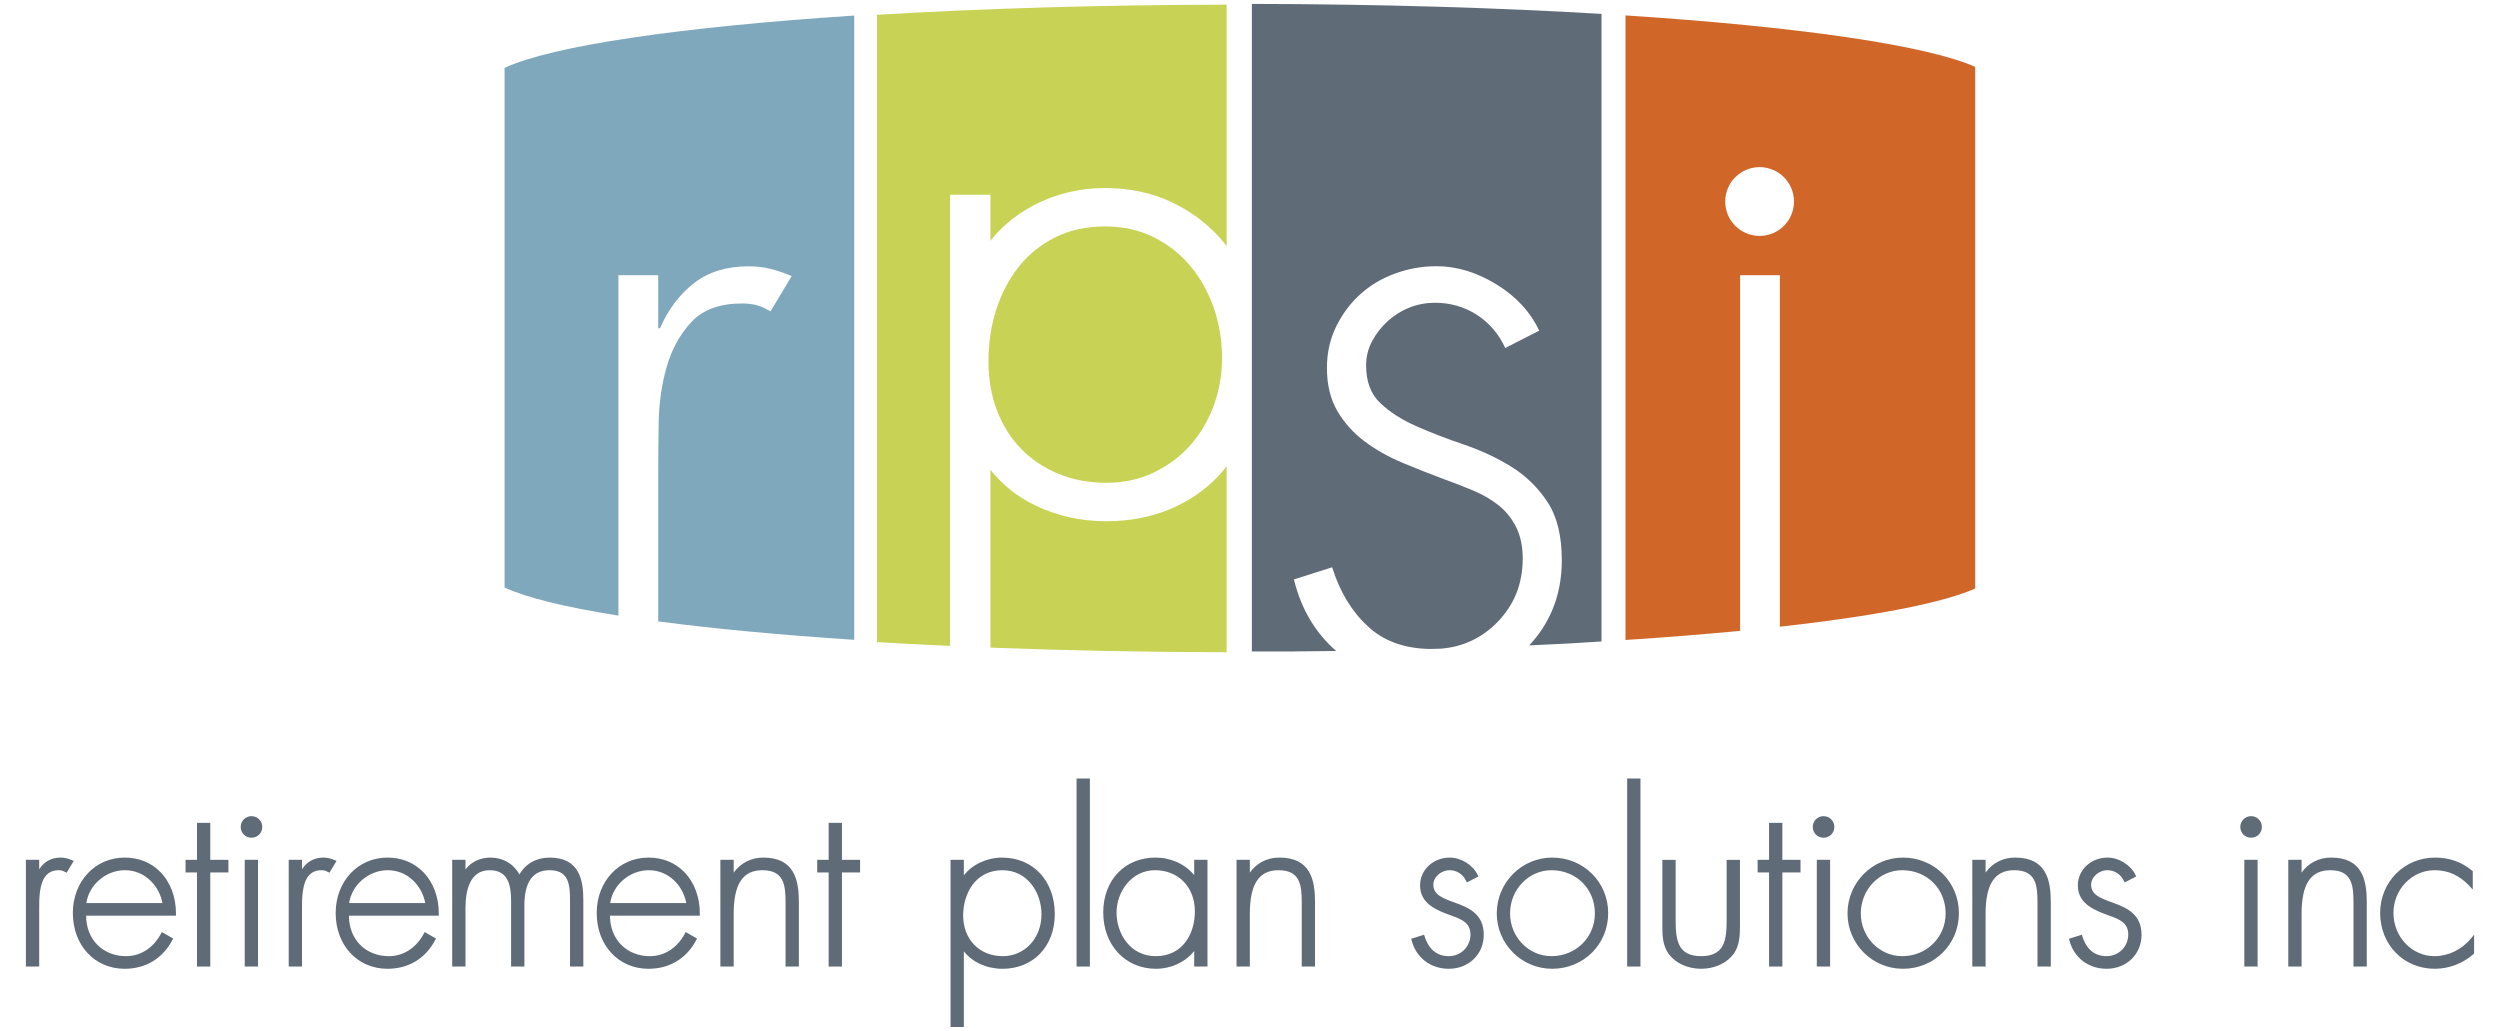
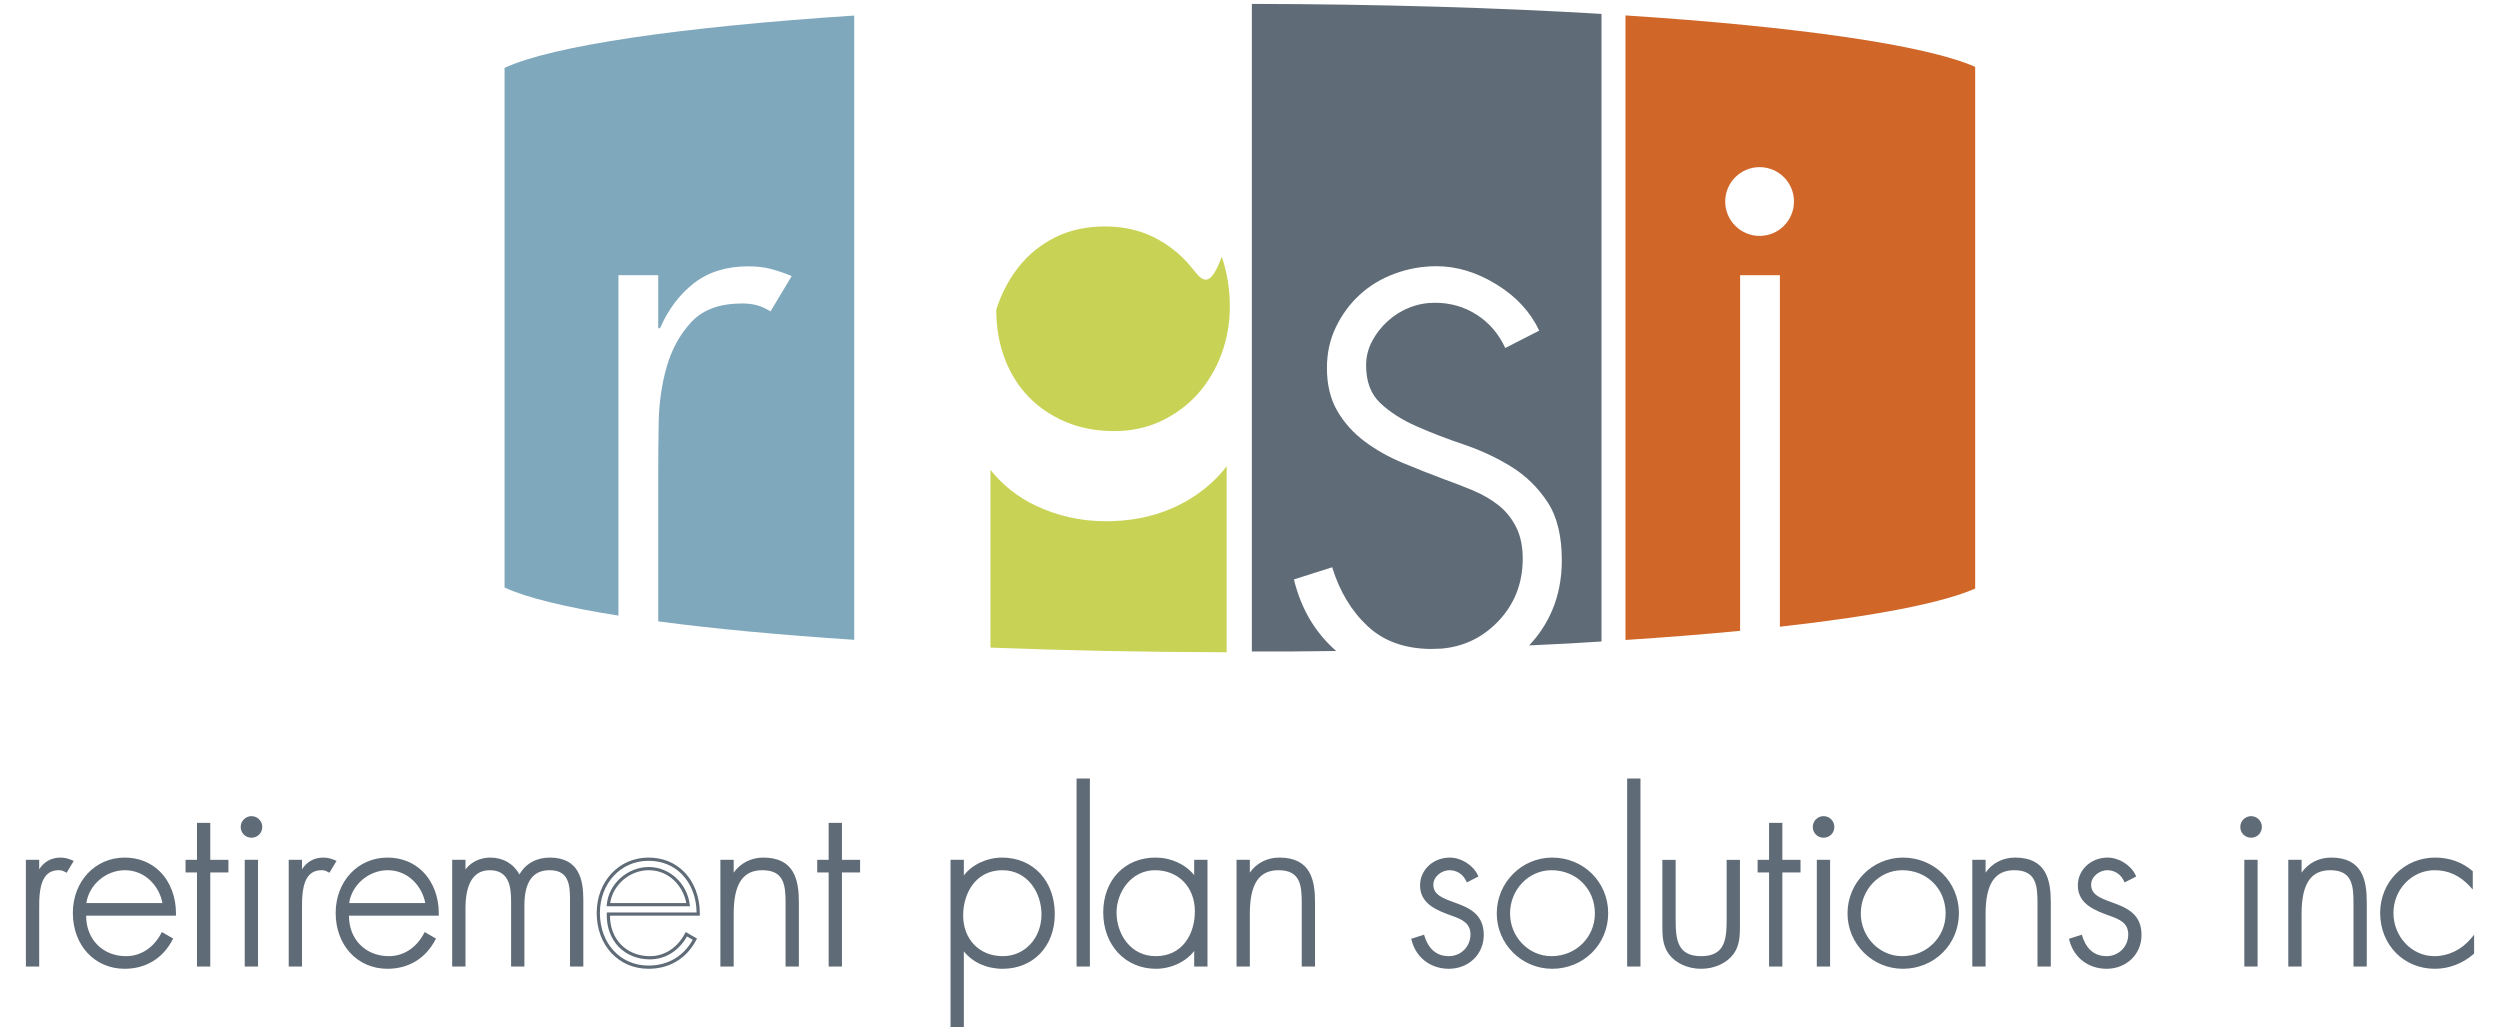
<svg xmlns="http://www.w3.org/2000/svg" version="1.1" id="Layer_1" x="0px" y="0px" viewBox="0 0 320 131.96" style="enable-background:new 0 0 320 131.96;" xml:space="preserve">
  <style type="text/css">
	.st0{fill:#80A8BC;}
	.st1{fill:#D06628;}
	.st2{fill:#5F6B77;}
	.st3{fill:#C8D254;}
</style>
  <g>
    <path class="st0" d="M64.583,8.688v4.913v56.687v4.914c2.814,1.309,7.817,2.525,14.577,3.598V66.69V35.223h5.092v6.789h0.227   c1.056-2.413,2.506-4.337,4.356-5.773c1.848-1.431,4.168-2.15,6.959-2.15c1.057,0,2.018,0.115,2.885,0.34   c0.868,0.225,1.754,0.529,2.661,0.906l-2.716,4.524c-0.605-0.376-1.189-0.638-1.754-0.791c-0.567-0.151-1.189-0.226-1.868-0.226   c-2.868,0-5.036,0.792-6.507,2.376c-1.47,1.583-2.525,3.508-3.169,5.77c-0.642,2.261-0.98,4.658-1.016,7.184   c-0.04,2.53-0.058,4.735-0.058,6.622v5.153v13.591c7.057,0.936,15.546,1.733,25.09,2.359V63.591V20.299V1.991   C87.14,3.445,70.691,5.847,64.583,8.688" />
    <path class="st1" d="M208.064,1.974v18.342v43.259v18.341c5.227-0.34,10.134-0.732,14.671-1.17V64.745v-29.52h5.091v30.046V80.22   c11.958-1.334,20.738-3.012,24.997-4.886v-5.175V13.733V8.558C246.473,5.762,230.065,3.404,208.064,1.974 M252.823,8.558   c-6.35-2.797-22.758-5.154-44.759-6.584 M225.23,30.196c-2.431,0-4.403-1.971-4.403-4.402c0-2.431,1.971-4.401,4.403-4.401   c2.43,0,4.4,1.97,4.4,4.401C229.63,28.224,227.66,30.196,225.23,30.196" />
    <path class="st2" d="M160.238,0.5v21.29v6.905v8.521v20.739v4.144v4.313V83.39c3.308,0.017,6.984-0.008,10.796-0.063   c-2.68-2.329-4.488-5.381-5.414-9.159l4.898-1.559c0.96,3.113,2.488,5.641,4.566,7.563c2.02,1.887,4.689,2.847,7.979,2.895   c0.48-0.014,0.957-0.027,1.434-0.042c2.757-0.24,5.114-1.338,7.069-3.289c2.228-2.231,3.342-4.977,3.342-8.242   c0-1.563-0.282-2.901-0.837-4.015c-0.558-1.106-1.298-2.037-2.228-2.782c-0.932-0.737-2.003-1.367-3.228-1.89   c-1.231-0.512-2.473-1.004-3.733-1.449c-1.783-0.666-3.566-1.37-5.342-2.114c-1.782-0.744-3.399-1.648-4.845-2.727   c-1.448-1.078-2.619-2.381-3.509-3.897c-0.89-1.524-1.339-3.364-1.339-5.513c0-1.933,0.391-3.698,1.174-5.292   c0.777-1.594,1.795-2.968,3.062-4.121c1.259-1.15,2.739-2.039,4.451-2.669c1.704-0.63,3.488-0.95,5.346-0.95   c2.597,0,5.155,0.783,7.683,2.338c2.524,1.556,4.339,3.523,5.456,5.908l-4.346,2.224c-0.818-1.783-2.017-3.193-3.615-4.235   c-1.602-1.04-3.402-1.556-5.395-1.556c-1.118,0-2.2,0.199-3.24,0.612c-1.035,0.405-1.965,0.986-2.782,1.726   c-0.82,0.744-1.488,1.595-2.001,2.559c-0.519,0.968-0.778,2.004-0.778,3.118c0,2.086,0.608,3.698,1.839,4.847   c1.218,1.153,2.762,2.132,4.613,2.947c1.857,0.822,3.886,1.602,6.068,2.338c2.196,0.748,4.218,1.691,6.075,2.844   c1.854,1.149,3.396,2.658,4.619,4.509c1.225,1.851,1.836,4.338,1.836,7.464c0,2.366-0.426,4.545-1.278,6.508   c-0.726,1.667-1.703,3.119-2.901,4.386c3.619-0.159,6.807-0.331,9.26-0.504V63.382V20.51V1.78   C191.659,0.984,176.427,0.527,160.238,0.5z" />
    <g>
      <g>
        <path class="st2" d="M4.81,111.984h0.057c0.516-1.204,1.463-2.007,2.868-2.007c0.516,0,0.946,0.115,1.405,0.316l-0.688,1.147     c-0.315-0.172-0.573-0.258-0.918-0.258c-2.896,0-2.724,3.613-2.724,5.563v6.767h-1.29v-13.248h1.29V111.984z" />
        <path class="st2" d="M5.016,123.717H3.314v-13.659h1.702v1.206c0.624-0.969,1.569-1.493,2.719-1.493     c0.504,0,0.962,0.103,1.488,0.333l0.214,0.094l-0.91,1.516l-0.173-0.094c-0.31-0.17-0.533-0.233-0.819-0.233     c-0.653,0-1.16,0.19-1.55,0.581c-0.984,0.989-0.975,3.08-0.969,4.463l0.001,0.313V123.717z M3.725,123.306h0.878l-0.001-6.873     c-0.006-1.451-0.016-3.645,1.089-4.755c0.464-0.466,1.084-0.702,1.842-0.702c0.335,0,0.59,0.074,0.84,0.193l0.466-0.777     c-0.384-0.146-0.725-0.21-1.105-0.21c-1.547,0-2.31,1.024-2.678,1.883l-0.053,0.124H4.604v-1.72H3.725V123.306z" />
      </g>
      <g>
        <path class="st2" d="M10.821,117.002c-0.086,3.355,2.236,5.592,5.305,5.592c2.065,0,3.728-1.233,4.674-3.011l1.09,0.63     c-1.204,2.294-3.327,3.585-5.936,3.585c-3.929,0-6.423-3.183-6.423-6.939c0-3.7,2.552-6.883,6.423-6.883     c4.015,0,6.395,3.212,6.366,7.026H10.821z M21.03,115.798c-0.315-2.437-2.322-4.617-5.047-4.617     c-2.695,0-4.932,2.122-5.161,4.617H21.03z" />
        <path class="st2" d="M15.954,124.004c-3.841,0-6.629-3.005-6.629-7.145c0-4.041,2.85-7.088,6.629-7.088     c1.794,0,3.363,0.626,4.54,1.811c1.326,1.337,2.048,3.262,2.032,5.422l-0.001,0.204h-11.5c0.005,1.482,0.492,2.759,1.414,3.706     c0.927,0.951,2.236,1.476,3.687,1.476c1.873,0,3.511-1.058,4.493-2.902l0.1-0.188l1.445,0.836l-0.092,0.176     C20.821,122.692,18.649,124.004,15.954,124.004z M15.954,110.182c-3.545,0-6.218,2.871-6.218,6.677     c0,3.902,2.615,6.734,6.218,6.734c2.468,0,4.47-1.171,5.66-3.301l-0.735-0.425c-1.065,1.867-2.787,2.933-4.753,2.933     c-1.563,0-2.977-0.568-3.982-1.599c-1.029-1.055-1.571-2.548-1.529-4.204l0.005-0.2h11.493c-0.03-1.965-0.705-3.708-1.912-4.924     C19.104,110.767,17.636,110.182,15.954,110.182z M21.264,116.004H10.596l0.021-0.224c0.243-2.649,2.65-4.803,5.366-4.803     c2.64,0,4.897,2.061,5.251,4.796L21.264,116.004z M11.053,115.593h9.737c-0.372-2.08-2.134-4.206-4.807-4.206     C13.552,111.387,11.388,113.254,11.053,115.593z" />
      </g>
      <g>
        <path class="st2" d="M26.709,123.512h-1.29v-12.043h-1.462v-1.205h1.462v-4.732h1.29v4.732h2.323v1.205h-2.323V123.512z" />
        <path class="st2" d="M26.915,123.717h-1.702v-12.043h-1.462v-1.616h1.462v-4.732h1.702v4.732h2.322v1.616h-2.322V123.717z      M25.625,123.306h0.879v-12.043h2.322v-0.794h-2.322v-4.732h-0.879v4.732h-1.462v0.794h1.462V123.306z" />
      </g>
      <g>
        <path class="st2" d="M33.366,105.848c0,0.659-0.516,1.175-1.176,1.175c-0.659,0-1.175-0.516-1.175-1.175     c0-0.631,0.516-1.176,1.175-1.176C32.85,104.672,33.366,105.217,33.366,105.848z M32.821,123.512h-1.291v-13.248h1.291V123.512z" />
        <path class="st2" d="M33.027,123.717h-1.702v-13.659h1.702V123.717z M31.737,123.306h0.879v-12.837h-0.879V123.306z      M32.19,107.228c-0.775,0-1.381-0.606-1.381-1.38c0-0.762,0.619-1.381,1.381-1.381c0.762,0,1.382,0.619,1.382,1.381     C33.572,106.622,32.965,107.228,32.19,107.228z M32.19,104.878c-0.535,0-0.969,0.435-0.969,0.97c0,0.544,0.426,0.969,0.969,0.969     c0.544,0,0.97-0.426,0.97-0.969C33.16,105.313,32.725,104.878,32.19,104.878z" />
      </g>
      <g>
        <path class="st2" d="M38.451,111.984h0.057c0.516-1.204,1.463-2.007,2.868-2.007c0.516,0,0.946,0.115,1.405,0.316l-0.688,1.147     c-0.315-0.172-0.573-0.258-0.918-0.258c-2.896,0-2.724,3.613-2.724,5.563v6.767h-1.29v-13.248h1.29V111.984z" />
        <path class="st2" d="M38.657,123.717h-1.702v-13.659h1.702v1.206c0.624-0.969,1.569-1.493,2.719-1.493     c0.504,0,0.962,0.103,1.487,0.333l0.214,0.094l-0.91,1.516l-0.173-0.094c-0.31-0.17-0.533-0.233-0.819-0.233     c-0.653,0-1.16,0.19-1.55,0.581c-0.984,0.989-0.975,3.08-0.969,4.463l0.001,0.313V123.717z M37.367,123.306h0.878l-0.001-6.873     c-0.006-1.451-0.016-3.645,1.089-4.755c0.464-0.466,1.084-0.702,1.842-0.702c0.335,0,0.59,0.074,0.84,0.193l0.466-0.777     c-0.384-0.146-0.725-0.21-1.105-0.21c-1.547,0-2.31,1.024-2.678,1.883l-0.054,0.124h-0.399v-1.72h-0.878V123.306z" />
      </g>
      <g>
        <path class="st2" d="M44.463,117.002c-0.086,3.355,2.236,5.592,5.305,5.592c2.065,0,3.728-1.233,4.674-3.011l1.09,0.63     c-1.204,2.294-3.327,3.585-5.936,3.585c-3.929,0-6.423-3.183-6.423-6.939c0-3.7,2.552-6.883,6.423-6.883     c4.015,0,6.395,3.212,6.366,7.026H44.463z M54.671,115.798c-0.315-2.437-2.322-4.617-5.047-4.617     c-2.695,0-4.932,2.122-5.161,4.617H54.671z" />
        <path class="st2" d="M49.595,124.004c-3.841,0-6.629-3.005-6.629-7.145c0-4.041,2.85-7.088,6.629-7.088     c1.794,0,3.363,0.626,4.54,1.811c1.327,1.337,2.048,3.262,2.032,5.422l-0.001,0.204h-11.5c0.005,1.482,0.492,2.759,1.414,3.706     c0.927,0.951,2.236,1.476,3.687,1.476c1.873,0,3.511-1.058,4.493-2.902l0.1-0.188l1.445,0.836l-0.092,0.176     C54.463,122.692,52.29,124.004,49.595,124.004z M49.595,110.182c-3.545,0-6.218,2.871-6.218,6.677     c0,3.902,2.615,6.734,6.218,6.734c2.468,0,4.47-1.171,5.66-3.301l-0.735-0.425c-1.065,1.867-2.787,2.933-4.753,2.933     c-1.563,0-2.977-0.568-3.982-1.599c-1.029-1.055-1.571-2.548-1.529-4.204l0.005-0.2h11.493c-0.03-1.965-0.705-3.708-1.912-4.924     C52.746,110.767,51.277,110.182,49.595,110.182z M54.905,116.004H44.237l0.021-0.224c0.243-2.649,2.65-4.803,5.366-4.803     c2.64,0,4.897,2.061,5.251,4.796L54.905,116.004z M44.694,115.593h9.737c-0.372-2.08-2.134-4.206-4.807-4.206     C47.193,111.387,45.029,113.254,44.694,115.593z" />
      </g>
      <g>
        <path class="st2" d="M59.376,111.927h0.057c0.602-1.233,1.921-1.95,3.327-1.95c1.692,0,3.039,0.861,3.727,2.409     c0.717-1.577,2.18-2.409,3.871-2.409c3.413,0,4.101,2.323,4.101,5.22v8.315h-1.291v-8.488c0-2.037-0.316-3.843-2.839-3.843     c-2.753,0-3.412,2.408-3.412,4.702v7.628h-1.291v-8.172c0-2.065-0.373-4.158-2.953-4.158c-2.782,0-3.298,2.896-3.298,5.047v7.284     h-1.29v-13.248h1.29V111.927z" />
        <path class="st2" d="M74.665,123.717h-1.702v-8.693c0-2.245-0.44-3.637-2.633-3.637c-2.128,0-3.207,1.513-3.207,4.497v7.833     h-1.702v-8.378c0-1.954-0.326-3.952-2.747-3.952c-2.556,0-3.092,2.633-3.092,4.841v7.489H57.88v-13.659h1.702v1.23     c0.704-0.949,1.87-1.517,3.178-1.517c1.631,0,2.969,0.78,3.73,2.157c0.781-1.377,2.168-2.157,3.869-2.157     c3.817,0,4.307,2.899,4.307,5.425V123.717z M73.375,123.306h0.879v-8.11c0-3.562-1.128-5.014-3.895-5.014     c-1.68,0-3.023,0.834-3.684,2.288l-0.189,0.417l-0.186-0.418c-0.656-1.475-1.912-2.287-3.539-2.287     c-1.386,0-2.589,0.703-3.142,1.834l-0.057,0.116H59.17v-1.663h-0.879v12.837h0.879v-7.078c0-3.387,1.244-5.252,3.504-5.252     c2.8,0,3.159,2.332,3.159,4.363v7.967h0.879v-7.422c0-3.211,1.251-4.908,3.618-4.908c2.676,0,3.045,1.946,3.045,4.048V123.306z" />
      </g>
      <g>
-         <path class="st2" d="M77.875,117.002c-0.086,3.355,2.236,5.592,5.305,5.592c2.065,0,3.728-1.233,4.674-3.011l1.09,0.63     c-1.204,2.294-3.327,3.585-5.936,3.585c-3.929,0-6.423-3.183-6.423-6.939c0-3.7,2.552-6.883,6.423-6.883     c4.015,0,6.395,3.212,6.366,7.026H77.875z M88.083,115.798c-0.315-2.437-2.323-4.617-5.047-4.617     c-2.695,0-4.932,2.122-5.161,4.617H88.083z" />
        <path class="st2" d="M83.007,124.004c-3.841,0-6.629-3.005-6.629-7.145c0-4.041,2.85-7.088,6.629-7.088     c1.794,0,3.363,0.626,4.54,1.811c1.327,1.337,2.048,3.262,2.032,5.422l-0.001,0.204h-11.5c0.005,1.482,0.492,2.759,1.414,3.706     c0.927,0.951,2.236,1.476,3.687,1.476c1.873,0,3.511-1.058,4.493-2.902l0.1-0.188l1.445,0.836l-0.092,0.176     C87.875,122.692,85.702,124.004,83.007,124.004z M83.007,110.182c-3.545,0-6.218,2.871-6.218,6.677     c0,3.902,2.615,6.734,6.218,6.734c2.468,0,4.47-1.171,5.66-3.301l-0.735-0.425c-1.065,1.867-2.787,2.933-4.753,2.933     c-1.563,0-2.977-0.568-3.982-1.599c-1.028-1.055-1.571-2.548-1.529-4.204l0.005-0.2h11.493c-0.03-1.965-0.705-3.708-1.912-4.924     C86.157,110.767,84.689,110.182,83.007,110.182z M88.317,116.004H77.649l0.021-0.224c0.243-2.649,2.65-4.803,5.366-4.803     c2.64,0,4.897,2.061,5.251,4.796L88.317,116.004z M78.106,115.593h9.737c-0.372-2.08-2.134-4.206-4.807-4.206     C80.605,111.387,78.441,113.254,78.106,115.593z" />
      </g>
      <g>
        <path class="st2" d="M93.705,112.328h0.057c0.774-1.463,2.208-2.352,3.929-2.352c3.412,0,4.359,2.122,4.359,5.535v8h-1.291v-8     c0-2.38-0.286-4.33-3.183-4.33c-3.326,0-3.871,3.097-3.871,5.793v6.538h-1.29v-13.248h1.29V112.328z" />
        <path class="st2" d="M102.255,123.717h-1.702v-8.206c0-2.257-0.224-4.124-2.977-4.124c-2.501,0-3.665,1.775-3.665,5.587v6.743     h-1.702v-13.659h1.702v1.637c0.864-1.215,2.236-1.924,3.78-1.924c4.022,0,4.564,2.901,4.564,5.74V123.717z M100.965,123.306     h0.879v-7.795c0-3.785-1.203-5.329-4.153-5.329c-1.627,0-2.993,0.818-3.747,2.242l-0.058,0.11H93.5v-2.065h-0.879v12.837H93.5     v-6.332c0-1.483,0-5.998,4.077-5.998c3.127,0,3.388,2.24,3.388,4.535V123.306z" />
      </g>
      <g>
        <path class="st2" d="M107.563,123.512h-1.291v-12.043h-1.462v-1.205h1.462v-4.732h1.291v4.732h2.323v1.205h-2.323V123.512z" />
        <path class="st2" d="M107.769,123.717h-1.702v-12.043h-1.462v-1.616h1.462v-4.732h1.702v4.732h2.322v1.616h-2.322V123.717z      M106.479,123.306h0.879v-12.043h2.322v-0.794h-2.322v-4.732h-0.879v4.732h-1.462v0.794h1.462V123.306z" />
      </g>
      <g>
        <path class="st2" d="M123.165,112.643h0.057c0.975-1.691,3.097-2.667,5.047-2.667c4.043,0,6.538,3.155,6.538,7.026     c0,3.871-2.495,6.796-6.48,6.796c-2.036,0-4.015-0.889-5.104-2.581h-0.057v10.037h-1.29v-20.991h1.29V112.643z M123.079,117.175     c0,3.097,2.093,5.42,5.277,5.42c3.097,0,5.161-2.61,5.161-5.563c0-3.04-1.979-5.85-5.219-5.85     C124.914,111.182,123.079,113.991,123.079,117.175z" />
        <path class="st2" d="M123.371,131.46h-1.702v-21.402h1.702v1.994c1.057-1.383,2.949-2.28,4.898-2.28     c3.97,0,6.744,2.973,6.744,7.231c0,4.123-2.749,7.002-6.686,7.002c-2.02,0-3.832-0.824-4.956-2.228V131.46z M122.081,131.049     h0.879v-10.037h0.375l0.061,0.094c1.003,1.557,2.846,2.487,4.932,2.487c3.753,0,6.275-2.649,6.275-6.591     c0-4.016-2.604-6.82-6.332-6.82c-2.028,0-3.985,1.03-4.869,2.564l-0.059,0.103h-0.382v-2.38h-0.879V131.049z M128.356,122.8     c-3.228,0-5.483-2.313-5.483-5.626c0-2.985,1.698-6.198,5.425-6.198c3.523,0,5.424,3.12,5.424,6.056     C133.723,120.32,131.416,122.8,128.356,122.8z M128.298,111.387c-3.445,0-5.014,3-5.014,5.787c0,3.07,2.085,5.215,5.071,5.215     c2.825,0,4.955-2.304,4.955-5.357C133.311,114.295,131.554,111.387,128.298,111.387z" />
      </g>
      <g>
        <path class="st2" d="M139.298,123.512h-1.29V99.854h1.29V123.512z" />
        <path class="st2" d="M139.504,123.717h-1.702V99.649h1.702V123.717z M138.214,123.306h0.878V100.06h-0.878V123.306z" />
      </g>
      <g>
        <path class="st2" d="M154.353,123.512h-1.291v-2.38h-0.057c-0.975,1.691-3.097,2.667-5.047,2.667     c-4.015,0-6.538-3.126-6.538-6.997c0-3.872,2.495-6.825,6.481-6.825c2.036,0,3.986,0.918,5.104,2.581h0.057v-2.294h1.291V123.512     z M142.711,116.802c0,3.039,2.007,5.793,5.219,5.793c3.384,0,5.219-2.753,5.219-5.936c0-3.068-2.093-5.477-5.305-5.477     C144.804,111.182,142.711,113.934,142.711,116.802z" />
        <path class="st2" d="M147.958,124.004c-3.908,0-6.744-3.029-6.744-7.202c0-4.14,2.749-7.031,6.686-7.031     c1.985,0,3.798,0.829,4.956,2.243v-1.956h1.702v13.659h-1.702v-1.994C151.799,123.107,149.908,124.004,147.958,124.004z      M147.901,110.182c-3.694,0-6.275,2.722-6.275,6.62c0,3.998,2.604,6.791,6.332,6.791c2.028,0,3.984-1.03,4.869-2.564l0.059-0.103     h0.382v2.38h0.879v-12.837h-0.879v2.294h-0.373l-0.061-0.091C151.786,111.113,149.942,110.182,147.901,110.182z M147.93,122.8     c-3.523,0-5.424-3.091-5.424-5.998c0-2.802,2.041-5.826,5.338-5.826c3.193,0,5.511,2.389,5.511,5.682     C153.354,120.275,151.124,122.8,147.93,122.8z M147.844,111.387c-3.043,0-4.927,2.811-4.927,5.415     c0,2.709,1.757,5.587,5.013,5.587c3.463,0,5.013-2.878,5.013-5.731C152.943,113.555,150.846,111.387,147.844,111.387z" />
      </g>
      <g>
        <path class="st2" d="M159.774,112.328h0.057c0.774-1.463,2.208-2.352,3.928-2.352c3.413,0,4.359,2.122,4.359,5.535v8h-1.29v-8     c0-2.38-0.287-4.33-3.183-4.33c-3.326,0-3.871,3.097-3.871,5.793v6.538h-1.291v-13.248h1.291V112.328z" />
        <path class="st2" d="M168.324,123.717h-1.702v-8.206c0-2.257-0.224-4.124-2.978-4.124c-2.501,0-3.665,1.775-3.665,5.587v6.743     h-1.702v-13.659h1.702v1.635c0.866-1.229,2.212-1.922,3.78-1.922c4.023,0,4.565,2.901,4.565,5.74V123.717z M167.034,123.306h0.88     v-7.795c0-3.785-1.203-5.329-4.154-5.329c-1.627,0-2.992,0.818-3.747,2.242l-0.057,0.11h-0.387v-2.065h-0.879v12.837h0.879     v-6.332c0-1.483,0-5.998,4.076-5.998c3.128,0,3.389,2.24,3.389,4.535V123.306z" />
      </g>
      <g>
        <path class="st2" d="M187.852,112.673c-0.43-0.918-1.291-1.491-2.322-1.491c-1.118,0-2.265,0.917-2.265,2.065     c0,3.182,6.452,1.634,6.452,6.423c0,2.437-1.893,4.129-4.273,4.129c-2.209,0-4.015-1.348-4.559-3.498l1.261-0.402     c0.487,1.577,1.548,2.696,3.298,2.696c1.663,0,2.982-1.32,2.982-2.983c0-1.634-1.261-2.15-2.581-2.609     c-1.806-0.659-3.871-1.434-3.871-3.671c0-2.007,1.692-3.355,3.613-3.355c1.348,0,2.81,0.889,3.384,2.122L187.852,112.673z" />
        <path class="st2" d="M185.444,124.004c-2.329,0-4.196-1.434-4.759-3.653l-0.047-0.188l1.643-0.523l0.062,0.198     c0.359,1.164,1.189,2.551,3.101,2.551c1.557,0,2.776-1.22,2.776-2.777c0-1.45-1.059-1.934-2.443-2.415     c-1.788-0.653-4.009-1.464-4.009-3.865c0-1.997,1.677-3.561,3.819-3.561c1.44,0,2.976,0.963,3.57,2.241l0.083,0.179l-1.484,0.761     l-0.091-0.193c-0.403-0.86-1.201-1.373-2.136-1.373c-0.972,0-2.06,0.796-2.06,1.859c0,1.285,1.205,1.725,2.6,2.234     c1.805,0.659,3.852,1.406,3.852,4.189C189.922,122.141,187.996,124.004,185.444,124.004z M181.135,120.437     c0.569,1.924,2.24,3.157,4.308,3.157c2.357,0,4.067-1.65,4.067-3.924c0-2.495-1.821-3.159-3.582-3.802     c-1.476-0.539-2.87-1.047-2.87-2.621c0-1.299,1.304-2.27,2.471-2.27c1.028,0,1.916,0.527,2.412,1.419l0.753-0.385     c-0.584-1.053-1.883-1.828-3.107-1.828c-1.942,0-3.408,1.354-3.408,3.15c0,2.114,1.985,2.838,3.735,3.477     c1.145,0.398,2.716,0.946,2.716,2.803c0,1.788-1.4,3.188-3.187,3.188c-1.626,0-2.837-0.937-3.43-2.644L181.135,120.437z" />
      </g>
      <g>
        <path class="st2" d="M205.641,116.888c0,3.928-3.068,6.911-6.968,6.911c-3.814,0-6.883-3.126-6.883-6.882     c0-3.814,3.04-6.94,6.883-6.94C202.574,109.977,205.641,112.959,205.641,116.888z M193.082,116.917     c0,3.01,2.38,5.678,5.506,5.678c3.241,0,5.764-2.466,5.764-5.678c0-3.27-2.495-5.735-5.764-5.735     C195.433,111.182,193.082,113.848,193.082,116.917z" />
        <path class="st2" d="M198.674,124.004c-3.909,0-7.088-3.179-7.088-7.087c0-3.94,3.18-7.146,7.088-7.146     c4.022,0,7.173,3.126,7.173,7.117C205.847,120.878,202.696,124.004,198.674,124.004z M198.674,110.182     c-3.682,0-6.677,3.021-6.677,6.735c0,3.682,2.996,6.676,6.677,6.676c3.792,0,6.762-2.945,6.762-6.705     C205.436,113.127,202.466,110.182,198.674,110.182z M198.587,122.8c-3.149,0-5.711-2.639-5.711-5.883     c0-3.276,2.562-5.941,5.711-5.941c3.403,0,5.97,2.554,5.97,5.941C204.557,120.216,201.935,122.8,198.587,122.8z M198.587,111.387     c-2.922,0-5.3,2.481-5.3,5.53c0,3.017,2.378,5.472,5.3,5.472c3.117,0,5.559-2.404,5.559-5.472     C204.146,113.764,201.756,111.387,198.587,111.387z" />
      </g>
      <g>
        <path class="st2" d="M209.773,123.512h-1.29V99.854h1.29V123.512z" />
        <path class="st2" d="M209.979,123.717h-1.702V99.649h1.702V123.717z M208.688,123.306h0.88V100.06h-0.88V123.306z" />
      </g>
      <g>
        <path class="st2" d="M222.506,110.264v7.943c0,1.348,0.028,2.696-0.803,3.814c-0.917,1.204-2.466,1.778-3.957,1.778     s-3.039-0.574-3.957-1.778c-0.832-1.118-0.802-2.466-0.802-3.814v-7.943h1.291v7.485c0,2.552,0.287,4.846,3.469,4.846     c3.183,0,3.47-2.294,3.47-4.846v-7.485H222.506z" />
        <path class="st2" d="M217.746,124.004c-1.693,0-3.234-0.695-4.121-1.858c-0.847-1.139-0.845-2.496-0.844-3.807v-8.28h1.702v7.69     c0,2.539,0.246,4.641,3.264,4.641c3.019,0,3.264-2.102,3.264-4.641v-7.69h1.702v8.277c0.001,1.313,0.002,2.671-0.844,3.808     C220.98,123.31,219.439,124.004,217.746,124.004z M213.191,110.469v7.87c-0.001,1.302-0.002,2.531,0.762,3.559     c0.808,1.06,2.227,1.695,3.792,1.695c1.566,0,2.984-0.635,3.794-1.697c0.763-1.026,0.762-2.257,0.761-3.561v-7.866h-0.879v7.279     c0,2.556-0.284,5.052-3.676,5.052c-3.391,0-3.675-2.495-3.675-5.052v-7.279H213.191z" />
      </g>
      <g>
        <path class="st2" d="M227.937,123.512h-1.291v-12.043h-1.463v-1.205h1.463v-4.732h1.291v4.732h2.322v1.205h-2.322V123.512z" />
        <path class="st2" d="M228.142,123.717h-1.702v-12.043h-1.463v-1.616h1.463v-4.732h1.702v4.732h2.323v1.616h-2.323V123.717z      M226.851,123.306h0.879v-12.043h2.322v-0.794h-2.322v-4.732h-0.879v4.732h-1.463v0.794h1.463V123.306z" />
      </g>
      <g>
        <path class="st2" d="M234.592,105.848c0,0.659-0.516,1.175-1.176,1.175c-0.659,0-1.176-0.516-1.176-1.175     c0-0.631,0.516-1.176,1.176-1.176C234.076,104.672,234.592,105.217,234.592,105.848z M234.047,123.512h-1.29v-13.248h1.29     V123.512z" />
        <path class="st2" d="M234.252,123.717h-1.701v-13.659h1.701V123.717z M232.963,123.306h0.879v-12.837h-0.879V123.306z      M233.416,107.228c-0.775,0-1.381-0.606-1.381-1.38c0-0.762,0.619-1.381,1.381-1.381c0.762,0,1.381,0.619,1.381,1.381     C234.798,106.622,234.192,107.228,233.416,107.228z M233.416,104.878c-0.535,0-0.97,0.435-0.97,0.97     c0,0.544,0.427,0.969,0.97,0.969s0.97-0.426,0.97-0.969C234.387,105.313,233.952,104.878,233.416,104.878z" />
      </g>
      <g>
        <path class="st2" d="M250.536,116.888c0,3.928-3.068,6.911-6.968,6.911c-3.814,0-6.882-3.126-6.882-6.882     c0-3.814,3.039-6.94,6.882-6.94C247.468,109.977,250.536,112.959,250.536,116.888z M237.976,116.917     c0,3.01,2.381,5.678,5.506,5.678c3.241,0,5.764-2.466,5.764-5.678c0-3.27-2.495-5.735-5.764-5.735     C240.327,111.182,237.976,113.848,237.976,116.917z" />
        <path class="st2" d="M243.568,124.004c-3.909,0-7.087-3.179-7.087-7.087c0-3.94,3.179-7.146,7.087-7.146     c4.022,0,7.173,3.126,7.173,7.117C250.741,120.878,247.59,124.004,243.568,124.004z M243.568,110.182     c-3.682,0-6.676,3.021-6.676,6.735c0,3.682,2.995,6.676,6.676,6.676c3.792,0,6.762-2.945,6.762-6.705     C250.33,113.127,247.36,110.182,243.568,110.182z M243.482,122.8c-3.149,0-5.711-2.639-5.711-5.883     c0-3.276,2.562-5.941,5.711-5.941c3.403,0,5.97,2.554,5.97,5.941C249.451,120.216,246.829,122.8,243.482,122.8z M243.482,111.387     c-2.922,0-5.3,2.481-5.3,5.53c0,3.017,2.378,5.472,5.3,5.472c3.117,0,5.559-2.404,5.559-5.472     C249.04,113.764,246.65,111.387,243.482,111.387z" />
      </g>
      <g>
        <path class="st2" d="M253.951,112.328h0.057c0.774-1.463,2.208-2.352,3.928-2.352c3.413,0,4.359,2.122,4.359,5.535v8h-1.291v-8     c0-2.38-0.287-4.33-3.183-4.33c-3.326,0-3.871,3.097-3.871,5.793v6.538h-1.291v-13.248h1.291V112.328z" />
        <path class="st2" d="M262.501,123.717h-1.702v-8.206c0-2.257-0.224-4.124-2.978-4.124c-2.501,0-3.665,1.775-3.665,5.587v6.743     h-1.702v-13.659h1.702v1.635c0.866-1.229,2.212-1.922,3.78-1.922c4.022,0,4.565,2.901,4.565,5.74V123.717z M261.21,123.306h0.88     v-7.795c0-3.785-1.203-5.329-4.154-5.329c-1.627,0-2.992,0.818-3.747,2.242l-0.057,0.11h-0.387v-2.065h-0.879v12.837h0.879     v-6.332c0-1.483,0-5.998,4.076-5.998c3.128,0,3.389,2.24,3.389,4.535V123.306z" />
      </g>
      <g>
        <path class="st2" d="M272.047,112.673c-0.43-0.918-1.291-1.491-2.322-1.491c-1.118,0-2.265,0.917-2.265,2.065     c0,3.182,6.452,1.634,6.452,6.423c0,2.437-1.893,4.129-4.272,4.129c-2.209,0-4.015-1.348-4.559-3.498l1.261-0.402     c0.487,1.577,1.548,2.696,3.298,2.696c1.663,0,2.982-1.32,2.982-2.983c0-1.634-1.261-2.15-2.581-2.609     c-1.806-0.659-3.871-1.434-3.871-3.671c0-2.007,1.692-3.355,3.613-3.355c1.348,0,2.81,0.889,3.384,2.122L272.047,112.673z" />
        <path class="st2" d="M269.639,124.004c-2.329,0-4.196-1.434-4.759-3.653l-0.047-0.188l1.643-0.523l0.062,0.198     c0.359,1.164,1.189,2.551,3.101,2.551c1.557,0,2.776-1.22,2.776-2.777c0-1.45-1.059-1.934-2.443-2.415     c-1.788-0.653-4.009-1.464-4.009-3.865c0-1.997,1.677-3.561,3.819-3.561c1.44,0,2.976,0.963,3.57,2.241l0.083,0.179l-1.484,0.761     l-0.091-0.193c-0.403-0.86-1.201-1.373-2.136-1.373c-0.972,0-2.06,0.796-2.06,1.859c0,1.285,1.205,1.725,2.6,2.234     c1.805,0.659,3.852,1.406,3.852,4.189C274.117,122.141,272.192,124.004,269.639,124.004z M265.331,120.437     c0.569,1.924,2.24,3.157,4.308,3.157c2.357,0,4.067-1.65,4.067-3.924c0-2.495-1.821-3.159-3.582-3.802     c-1.476-0.539-2.87-1.047-2.87-2.621c0-1.299,1.304-2.27,2.471-2.27c1.029,0,1.916,0.527,2.412,1.419l0.753-0.385     c-0.584-1.053-1.883-1.828-3.107-1.828c-1.942,0-3.408,1.354-3.408,3.15c0,2.114,1.985,2.838,3.736,3.477     c1.145,0.398,2.716,0.946,2.716,2.803c0,1.788-1.4,3.188-3.187,3.188c-1.626,0-2.837-0.937-3.43-2.644L265.331,120.437z" />
      </g>
      <g>
        <path class="st2" d="M289.314,105.848c0,0.659-0.516,1.175-1.176,1.175c-0.659,0-1.176-0.516-1.176-1.175     c0-0.631,0.516-1.176,1.176-1.176C288.798,104.672,289.314,105.217,289.314,105.848z M288.769,123.512h-1.29v-13.248h1.29     V123.512z" />
        <path class="st2" d="M288.974,123.717h-1.701v-13.659h1.701V123.717z M287.685,123.306h0.879v-12.837h-0.879V123.306z      M288.139,107.228c-0.775,0-1.381-0.606-1.381-1.38c0-0.762,0.619-1.381,1.381-1.381c0.762,0,1.381,0.619,1.381,1.381     C289.52,106.622,288.914,107.228,288.139,107.228z M288.139,104.878c-0.535,0-0.97,0.435-0.97,0.97     c0,0.544,0.426,0.969,0.97,0.969c0.544,0,0.97-0.426,0.97-0.969C289.109,105.313,288.674,104.878,288.139,104.878z" />
      </g>
      <g>
        <path class="st2" d="M294.398,112.328h0.057c0.774-1.463,2.208-2.352,3.928-2.352c3.413,0,4.359,2.122,4.359,5.535v8h-1.291v-8     c0-2.38-0.287-4.33-3.183-4.33c-3.326,0-3.871,3.097-3.871,5.793v6.538h-1.29v-13.248h1.29V112.328z" />
        <path class="st2" d="M302.948,123.717h-1.702v-8.206c0-2.257-0.224-4.124-2.978-4.124c-2.501,0-3.665,1.775-3.665,5.587v6.743     h-1.702v-13.659h1.702v1.635c0.866-1.229,2.212-1.922,3.78-1.922c4.022,0,4.564,2.901,4.564,5.74V123.717z M301.657,123.306     h0.879v-7.795c0-3.785-1.203-5.329-4.153-5.329c-1.627,0-2.992,0.818-3.747,2.242l-0.057,0.11h-0.387v-2.065h-0.88v12.837h0.88     v-6.332c0-1.483,0-5.998,4.076-5.998c3.128,0,3.389,2.24,3.389,4.535V123.306z" />
      </g>
      <g>
        <path class="st2" d="M316.308,113.332c-1.262-1.376-2.782-2.15-4.674-2.15c-3.126,0-5.477,2.667-5.477,5.678     c0,3.01,2.323,5.735,5.448,5.735c1.893,0,3.671-0.918,4.875-2.381v1.75c-1.348,1.176-3.04,1.835-4.818,1.835     c-3.928,0-6.796-3.068-6.796-6.939c0-3.843,2.925-6.883,6.825-6.883c1.72,0,3.297,0.516,4.617,1.635V113.332z" />
        <path class="st2" d="M311.662,124.004c-3.992,0-7.002-3.072-7.002-7.145c0-3.975,3.088-7.088,7.031-7.088     c1.833,0,3.431,0.566,4.75,1.684l0.073,0.062v2.344l-0.357-0.39c-1.286-1.402-2.765-2.084-4.523-2.084     c-2.907,0-5.272,2.455-5.272,5.472c0,3.049,2.352,5.53,5.243,5.53c1.791,0,3.509-0.841,4.717-2.306l0.364-0.442v2.416     l-0.07,0.062C315.222,123.335,313.463,124.004,311.662,124.004z M311.692,110.182c-3.712,0-6.62,2.933-6.62,6.677     c0,3.839,2.834,6.734,6.591,6.734c1.67,0,3.305-0.611,4.613-1.724v-1.115c-1.256,1.307-2.931,2.046-4.67,2.046     c-3.117,0-5.654-2.665-5.654-5.941c0-3.244,2.549-5.883,5.683-5.883c1.718,0,3.184,0.605,4.469,1.849v-1.118     C314.875,110.695,313.392,110.182,311.692,110.182z" />
      </g>
    </g>
    <g>
-       <path class="st3" d="M121.606,24.923h5.171v5.9c0.555-0.715,1.179-1.385,1.862-2c1.163-1.04,2.451-1.923,3.83-2.628    c1.387-0.707,2.85-1.244,4.352-1.597c1.496-0.353,3.032-0.532,4.566-0.532c3.114,0,5.948,0.583,8.423,1.734    c2.473,1.148,4.608,2.715,6.347,4.66c0.301,0.337,0.576,0.701,0.855,1.059v-9.633V0.597c-16.199,0.031-31.431,0.495-44.758,1.297    v18.694v42.906V82.19c2.248,0.135,4.561,0.259,6.913,0.373l2.439,0.111V24.923z" />
-       <path class="st3" d="M152.412,34.105c-1.276-1.548-2.862-2.804-4.716-3.732c-1.842-0.921-3.935-1.389-6.222-1.389    c-2.403,0-4.555,0.468-6.397,1.389c-1.852,0.927-3.422,2.194-4.665,3.764c-1.261,1.589-2.234,3.438-2.892,5.495    c-0.663,2.069-0.998,4.296-0.998,6.618c0,2.257,0.361,4.356,1.075,6.24c0.708,1.886,1.727,3.527,3.029,4.881    c1.308,1.363,2.908,2.452,4.756,3.237c1.856,0.79,3.963,1.191,6.264,1.191c2.179,0,4.204-0.439,6.017-1.306    c1.828-0.874,3.403-2.047,4.681-3.488c1.279-1.44,2.29-3.145,3.007-5.067c0.711-1.917,1.07-3.976,1.07-6.119    c0-2.207-0.348-4.343-1.033-6.348C154.7,37.471,153.699,35.663,152.412,34.105z" />
+       <path class="st3" d="M152.412,34.105c-1.276-1.548-2.862-2.804-4.716-3.732c-1.842-0.921-3.935-1.389-6.222-1.389    c-2.403,0-4.555,0.468-6.397,1.389c-1.852,0.927-3.422,2.194-4.665,3.764c-1.261,1.589-2.234,3.438-2.892,5.495    c0,2.257,0.361,4.356,1.075,6.24c0.708,1.886,1.727,3.527,3.029,4.881    c1.308,1.363,2.908,2.452,4.756,3.237c1.856,0.79,3.963,1.191,6.264,1.191c2.179,0,4.204-0.439,6.017-1.306    c1.828-0.874,3.403-2.047,4.681-3.488c1.279-1.44,2.29-3.145,3.007-5.067c0.711-1.917,1.07-3.976,1.07-6.119    c0-2.207-0.348-4.343-1.033-6.348C154.7,37.471,153.699,35.663,152.412,34.105z" />
      <path class="st3" d="M156.196,60.673c-1.723,1.895-3.847,3.392-6.315,4.448c-2.473,1.06-5.274,1.598-8.323,1.598    c-3.173,0-6.196-0.671-8.984-1.995c-2.283-1.08-4.227-2.617-5.796-4.58v22.751c9.495,0.365,19.652,0.572,30.235,0.593V62.554    v-0.356v-2.521C156.745,60.014,156.483,60.355,156.196,60.673z" />
    </g>
  </g>
</svg>